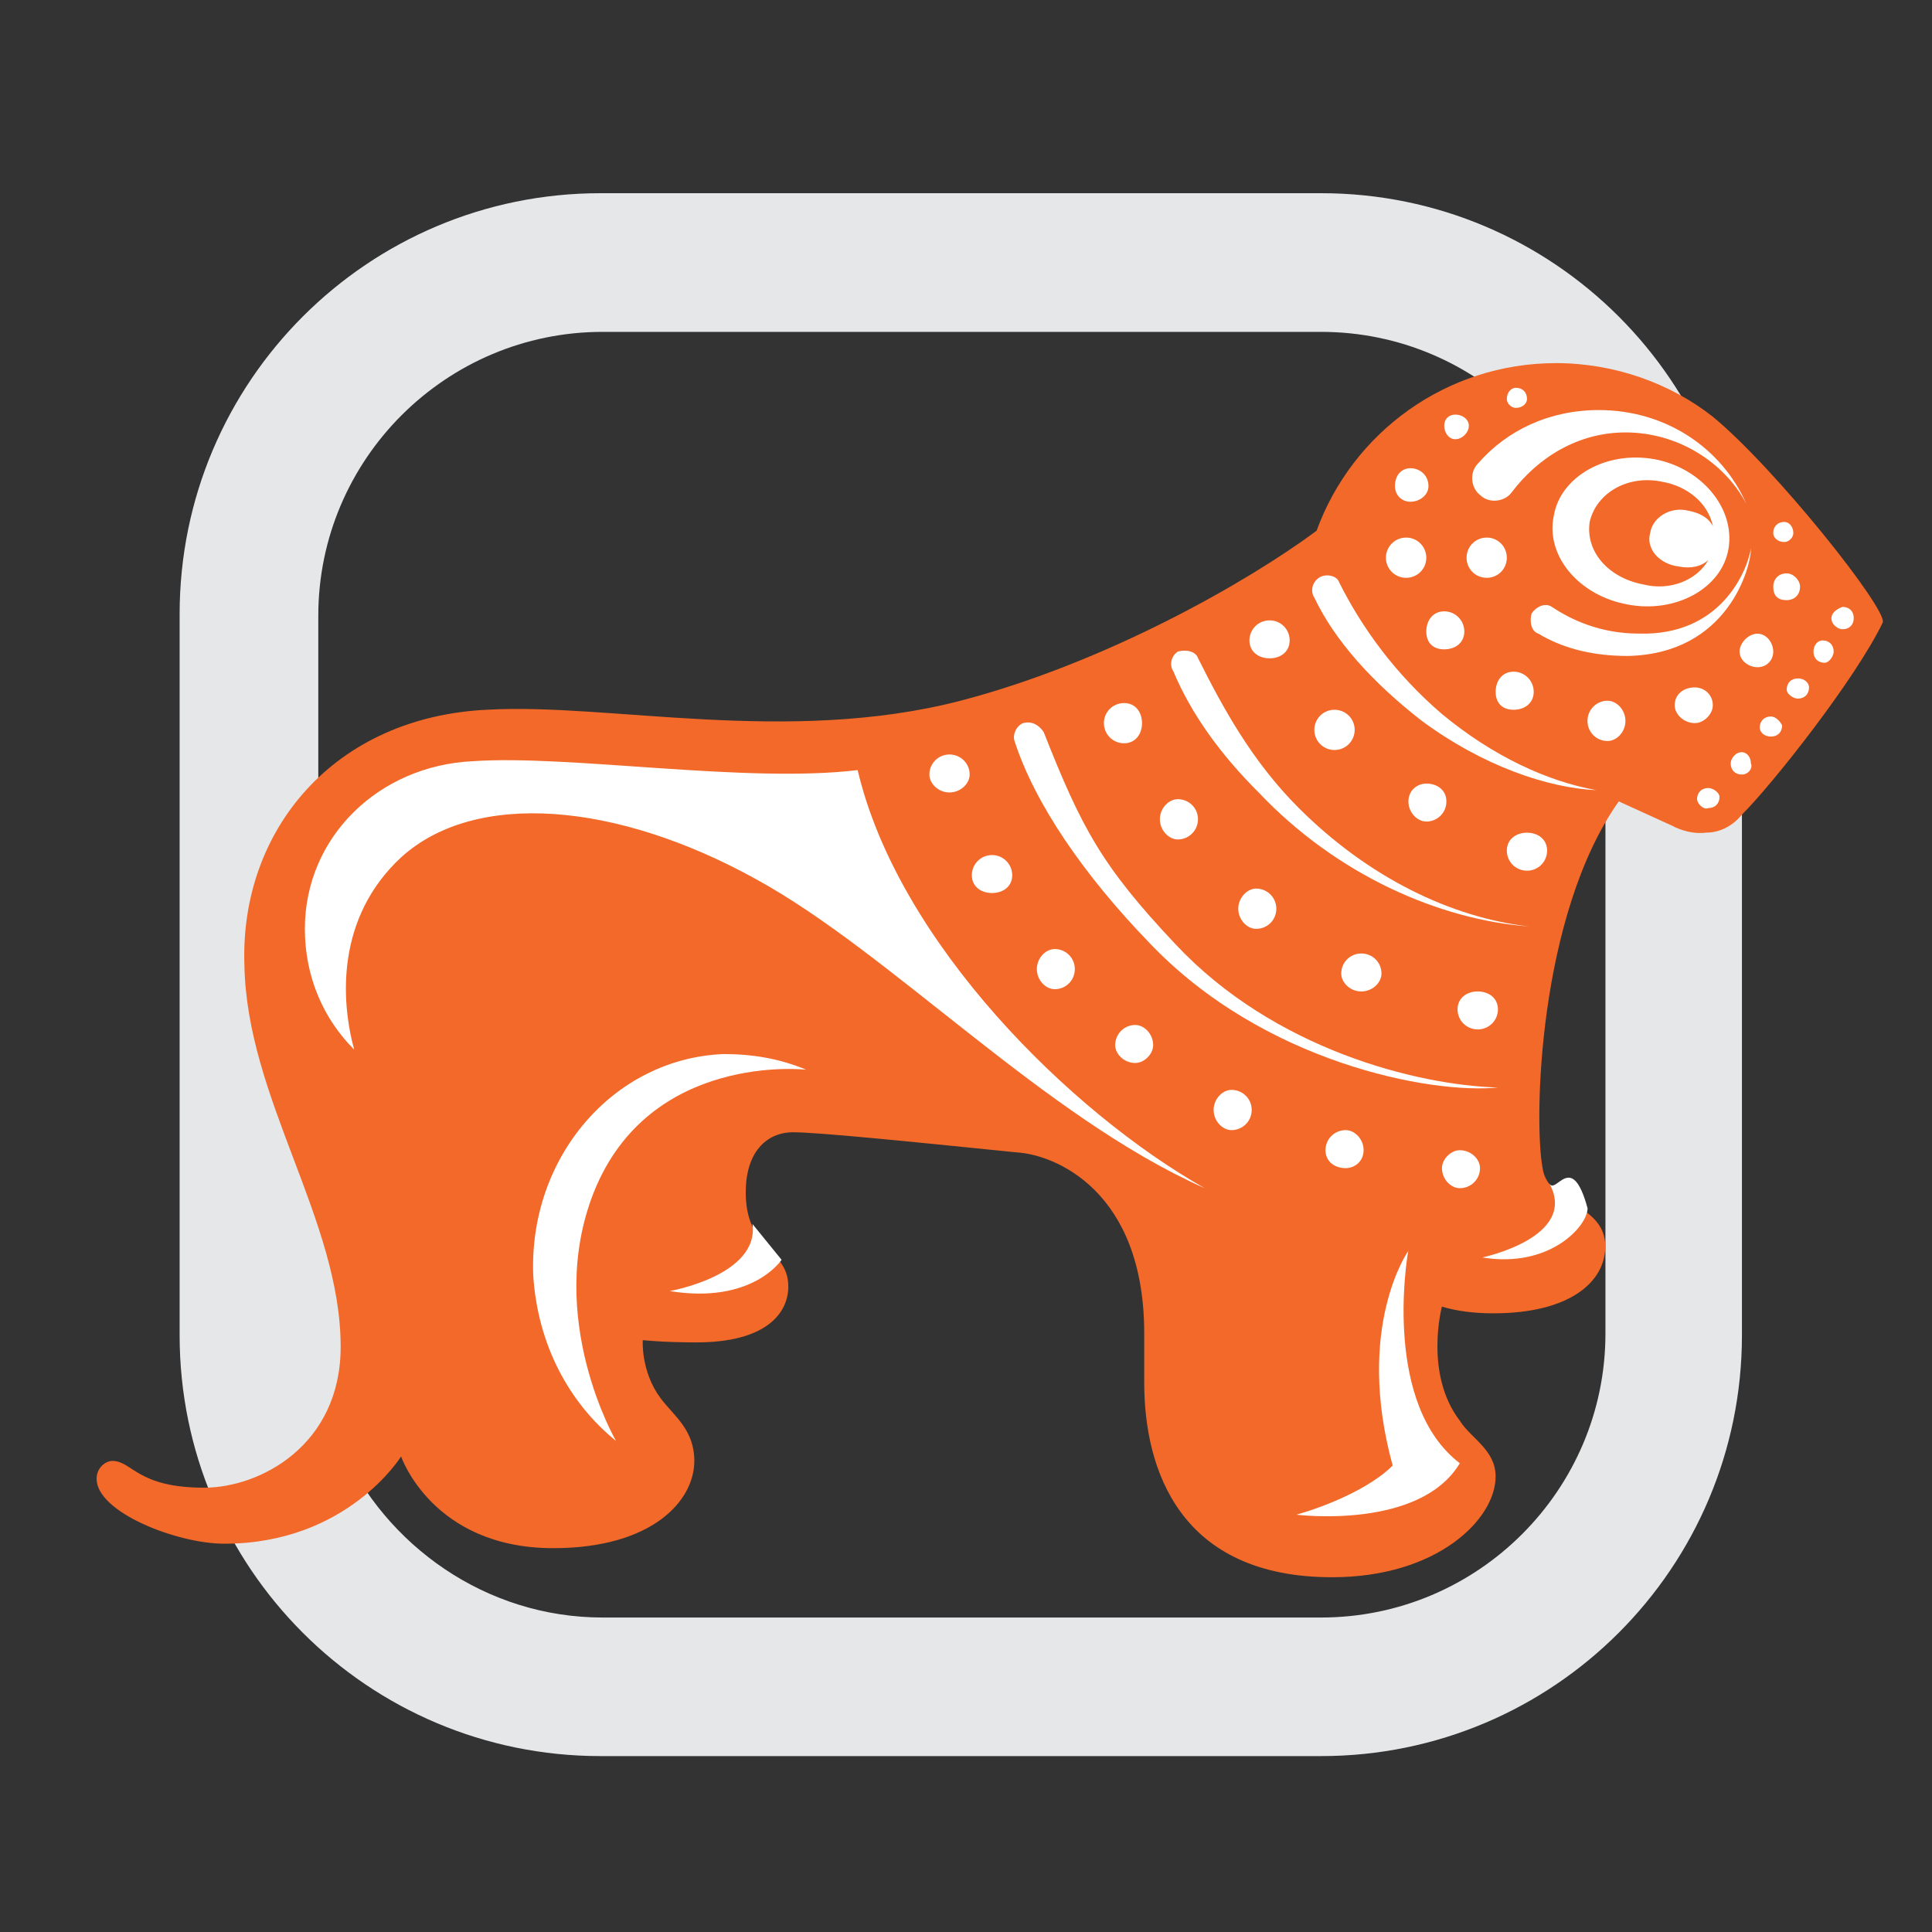
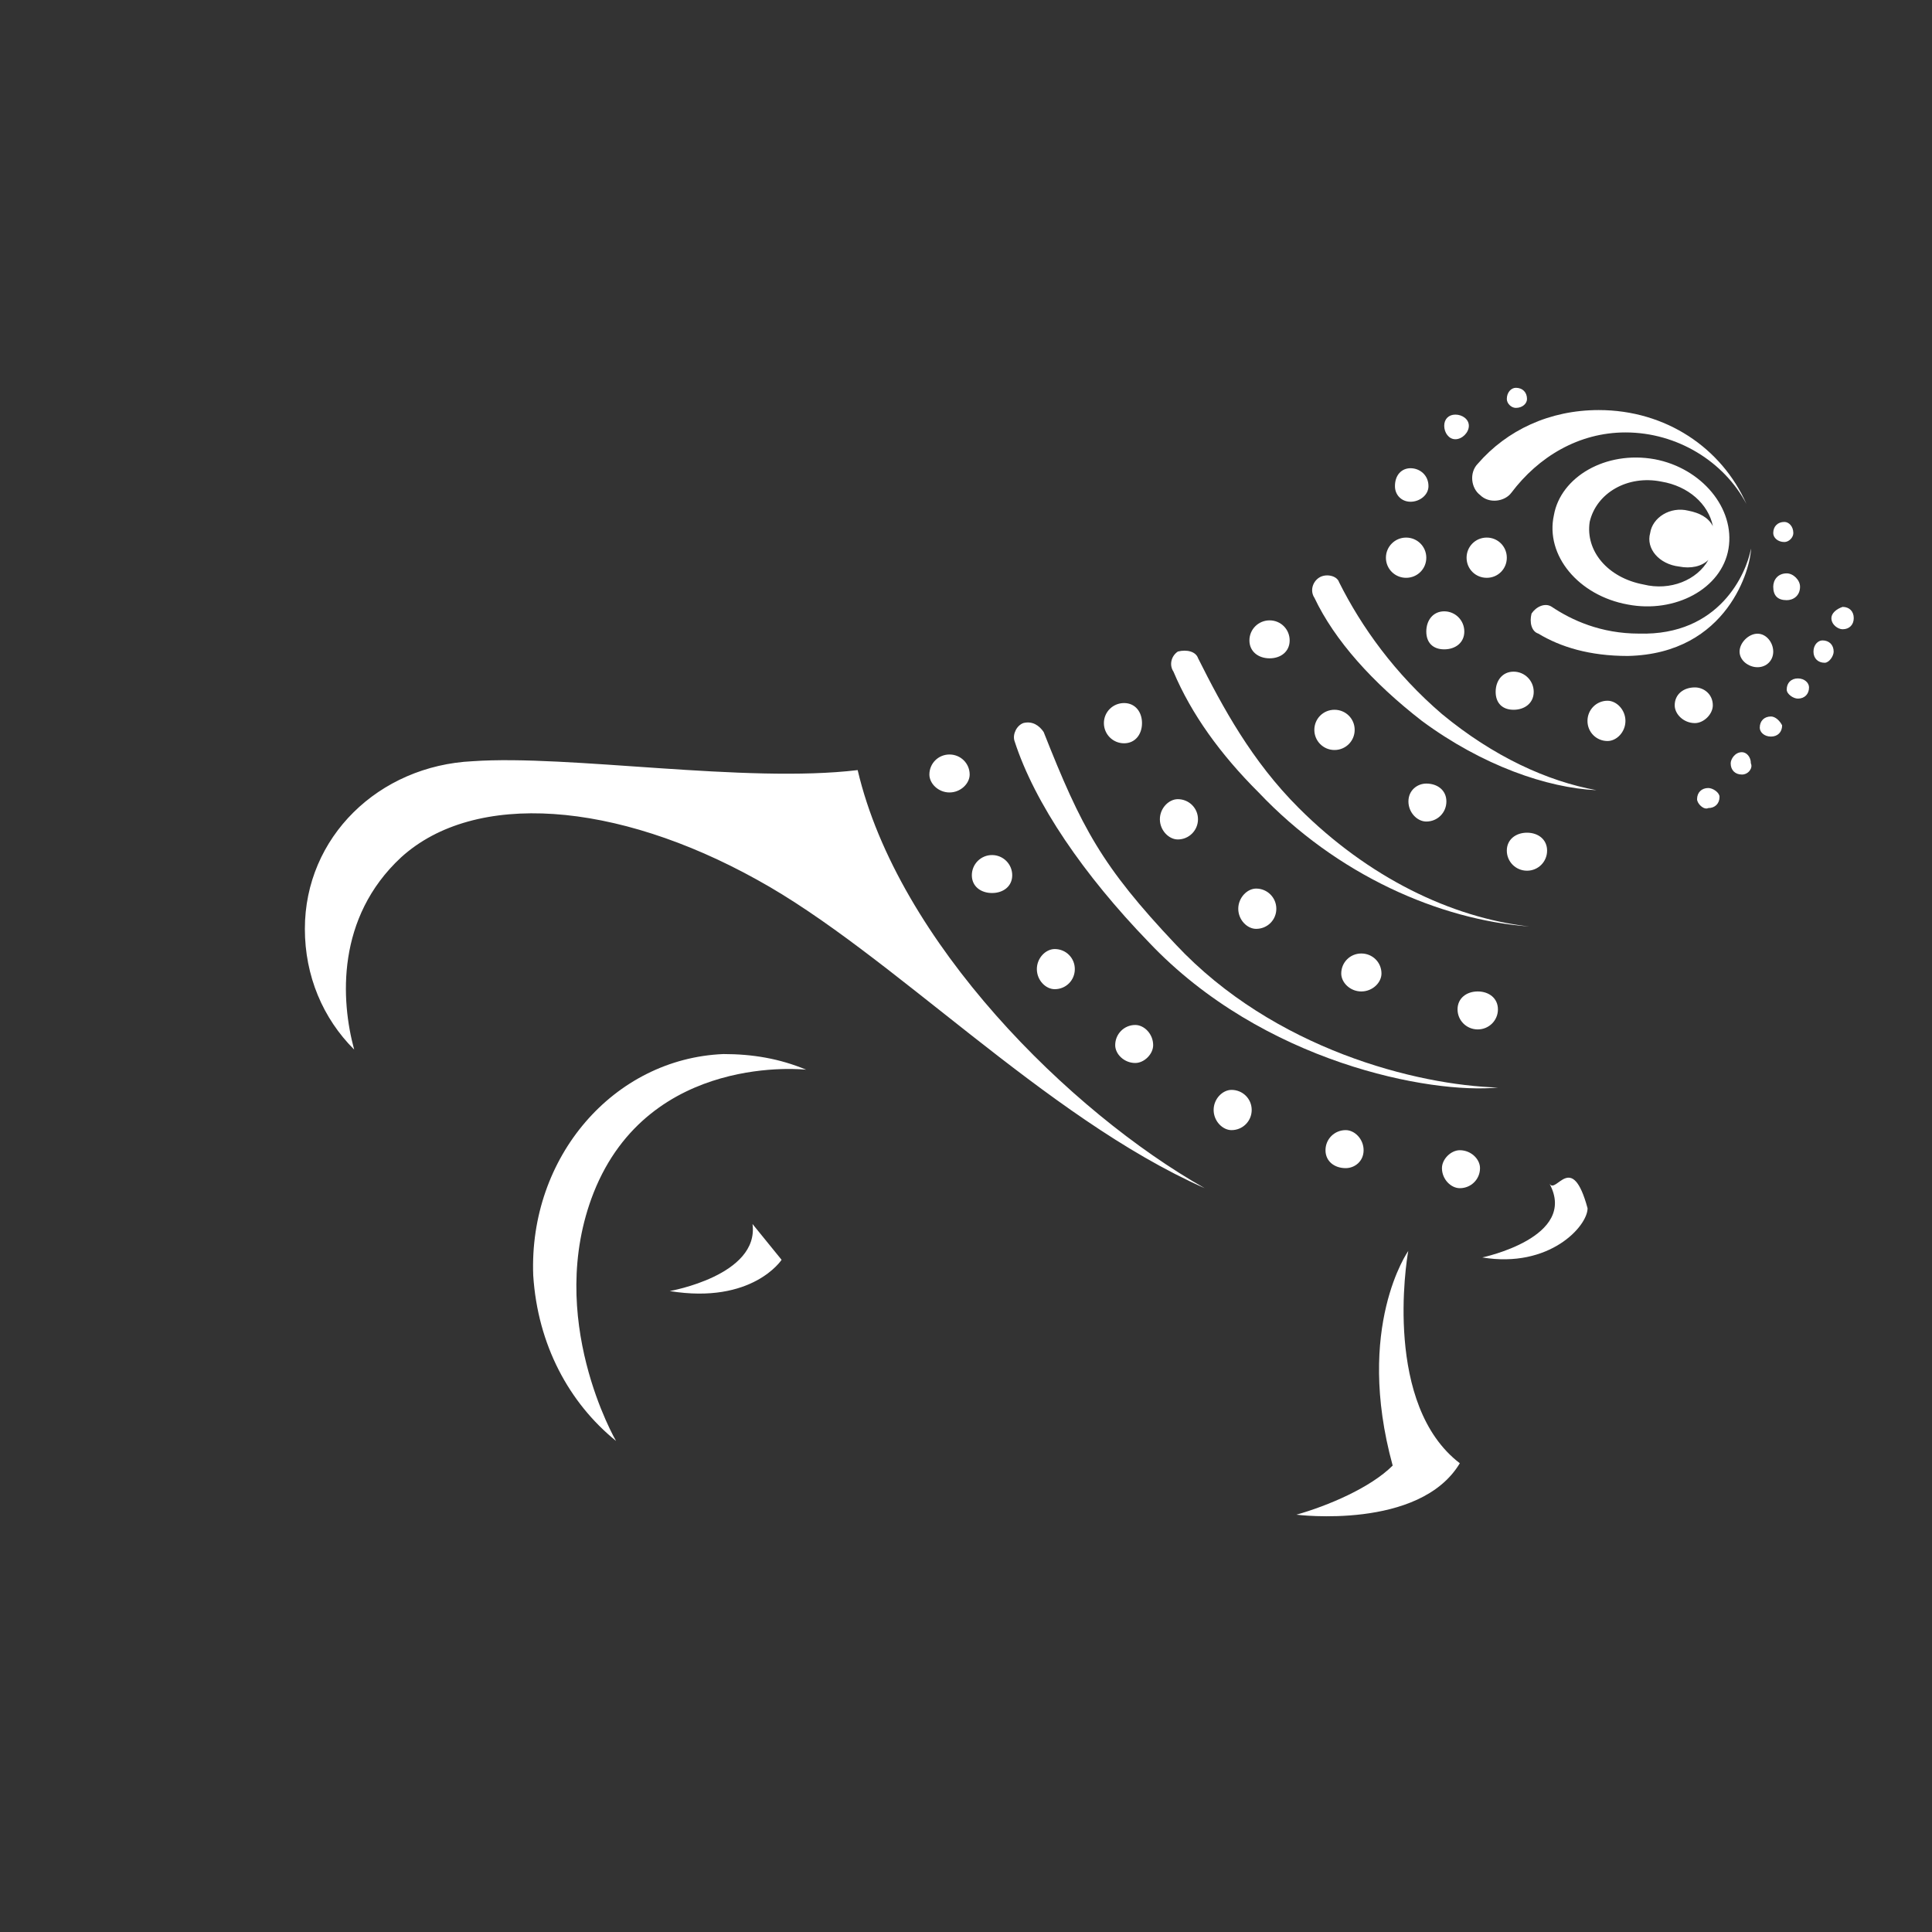
<svg xmlns="http://www.w3.org/2000/svg" width="40" height="40" viewBox="0 0 40 40" fill="none">
  <rect x="0" y="0" width="40" height="40" fill="#333333" stroke="none" />
  <g style="mix-blend-mode:multiply">
-     <path fill-rule="evenodd" clip-rule="evenodd" d="M3.719 12.713C3.719 7.901 7.619 4 12.432 4H27.352C32.164 4 36.065 7.901 36.065 12.713V27.645C36.065 32.457 32.164 36.358 27.352 36.358H12.432C7.619 36.358 3.719 32.457 3.719 27.645V12.713ZM33.239 12.748C33.239 9.509 30.596 6.871 27.352 6.871H12.476C9.232 6.871 6.59 9.509 6.59 12.748V22.887L8.677 26.405L7.565 29.508L7.055 29.924C7.981 32.006 10.066 33.489 12.476 33.489H27.352C30.596 33.489 33.239 30.849 33.239 27.61V12.748Z" fill="#E6E7E8" />
-   </g>
-   <path d="M29.853 27.052C30.161 27.145 30.516 27.191 30.918 27.191C32.495 27.191 33.236 26.544 33.236 25.803C33.236 24.924 32.03 24.924 31.938 24.183C31.753 23.21 31.846 18.951 33.515 16.592L34.627 17.099C34.627 17.099 34.95 17.286 35.321 17.239C35.553 17.239 35.831 17.147 36.063 16.868C36.712 16.221 38.426 14.044 38.981 12.887C39.076 12.611 36.757 9.692 35.461 8.627C34.58 7.933 33.42 7.518 32.216 7.518C29.945 7.518 27.999 8.953 27.258 10.989C25.822 12.053 22.901 13.72 19.889 14.507C16.321 15.432 12.614 14.554 10.111 14.693C6.914 14.833 4.968 17.191 5.06 19.971C5.105 22.747 7.053 25.248 7.053 27.885C7.053 29.923 5.384 30.801 4.227 30.801C2.836 30.801 2.741 30.247 2.326 30.247C2.187 30.247 2 30.386 2 30.617C2 31.311 3.669 31.961 4.642 31.961C7.192 31.961 8.304 30.154 8.304 30.154C8.304 30.154 8.951 32.053 11.454 32.053C13.494 32.053 14.375 31.08 14.375 30.247C14.375 29.599 13.957 29.321 13.678 28.95C13.263 28.395 13.308 27.746 13.308 27.746C13.308 27.746 13.726 27.793 14.42 27.793C15.858 27.793 16.321 27.191 16.321 26.636C16.321 25.85 15.44 25.895 15.44 24.691C15.44 23.765 15.95 23.442 16.413 23.442C16.923 23.442 18.776 23.628 21.048 23.859C21.836 23.904 23.69 24.646 23.69 27.609V28.627C23.69 30.433 24.431 32.655 27.581 32.655C29.761 32.655 30.965 31.451 30.965 30.57C30.965 30.015 30.455 29.784 30.223 29.413C29.482 28.442 29.853 27.052 29.853 27.052Z" fill="#F26929" />
+     </g>
  <path fill-rule="evenodd" clip-rule="evenodd" d="M35.462 14.603C35.462 14.787 35.275 14.971 35.091 14.971C34.859 14.971 34.673 14.787 34.673 14.603C34.673 14.371 34.859 14.232 35.091 14.232C35.275 14.232 35.462 14.371 35.462 14.603ZM36.713 13.491C36.713 13.675 36.574 13.814 36.387 13.814C36.203 13.814 36.016 13.675 36.016 13.491C36.016 13.307 36.203 13.12 36.387 13.12C36.574 13.12 36.713 13.307 36.713 13.491ZM37.268 12.147C37.268 12.334 37.129 12.426 36.992 12.426C36.806 12.426 36.713 12.333 36.713 12.147C36.713 12.01 36.805 11.871 36.992 11.871C37.129 11.871 37.268 12.01 37.268 12.147ZM25.868 13.259C25.868 13.028 26.055 12.844 26.286 12.844C26.517 12.844 26.701 13.028 26.701 13.259C26.701 13.491 26.517 13.63 26.286 13.63C26.055 13.63 25.868 13.491 25.868 13.259ZM28.232 23.814C28.232 24.045 28.047 24.185 27.861 24.185C27.629 24.185 27.443 24.045 27.443 23.814C27.443 23.582 27.629 23.398 27.861 23.398C28.047 23.398 28.232 23.582 28.232 23.814ZM30.642 24.185C30.642 24.416 30.456 24.6 30.224 24.6C30.04 24.6 29.854 24.416 29.854 24.185C29.854 23.998 30.04 23.814 30.224 23.814C30.456 23.814 30.642 23.998 30.642 24.185ZM28.602 20.156C28.602 20.343 28.418 20.527 28.184 20.527C27.953 20.527 27.769 20.343 27.769 20.156C27.769 19.925 27.953 19.741 28.184 19.741C28.418 19.741 28.602 19.925 28.602 20.156ZM29.16 16.593C29.16 16.362 29.344 16.223 29.53 16.223C29.762 16.223 29.946 16.362 29.946 16.593C29.946 16.825 29.762 17.009 29.53 17.009C29.344 17.009 29.16 16.825 29.16 16.593ZM22.855 14.971C22.855 14.74 23.042 14.556 23.273 14.556C23.504 14.556 23.644 14.74 23.644 14.971C23.644 15.203 23.504 15.389 23.273 15.389C23.042 15.389 22.855 15.203 22.855 14.971ZM25.915 22.98C25.915 23.212 25.729 23.398 25.497 23.398C25.313 23.398 25.127 23.212 25.127 22.98C25.127 22.749 25.313 22.565 25.497 22.565C25.729 22.565 25.915 22.749 25.915 22.98ZM7.333 21.731C6.683 21.082 6.312 20.204 6.312 19.231C6.312 17.332 7.84 15.852 9.788 15.76C11.781 15.621 15.441 16.223 17.757 15.944C18.593 19.509 22.161 23.028 24.942 24.6C21.606 23.12 18.454 19.741 15.672 18.213C12.754 16.593 9.833 16.362 8.305 17.75C6.959 18.999 7.054 20.711 7.333 21.731ZM22.253 20.064C22.253 20.296 22.069 20.48 21.837 20.48C21.651 20.48 21.467 20.296 21.467 20.064C21.467 19.833 21.651 19.649 21.837 19.649C22.069 19.649 22.253 19.833 22.253 20.064ZM25.637 18.815C25.637 18.584 25.823 18.397 26.007 18.397C26.239 18.397 26.425 18.584 26.425 18.815C26.425 19.047 26.239 19.231 26.007 19.231C25.823 19.231 25.637 19.047 25.637 18.815ZM20.076 16.036C20.076 16.223 19.889 16.407 19.658 16.407C19.427 16.407 19.242 16.223 19.242 16.036C19.242 15.805 19.427 15.621 19.658 15.621C19.889 15.621 20.076 15.805 20.076 16.036ZM20.957 18.121C20.957 18.352 20.77 18.489 20.539 18.489C20.307 18.489 20.121 18.352 20.121 18.121C20.121 17.89 20.307 17.703 20.539 17.703C20.77 17.703 20.957 17.89 20.957 18.121ZM23.875 21.639C23.875 21.823 23.691 22.008 23.504 22.008C23.273 22.008 23.089 21.823 23.089 21.639C23.089 21.408 23.273 21.221 23.504 21.221C23.691 21.221 23.875 21.408 23.875 21.639ZM27.212 15.111C27.212 14.879 27.398 14.695 27.629 14.695C27.861 14.695 28.047 14.879 28.047 15.111C28.047 15.342 27.861 15.528 27.629 15.528C27.398 15.528 27.212 15.342 27.212 15.111ZM31.013 20.898C31.013 21.129 30.826 21.313 30.595 21.313C30.364 21.313 30.177 21.129 30.177 20.898C30.177 20.666 30.364 20.527 30.595 20.527C30.826 20.527 31.013 20.666 31.013 20.898ZM32.031 17.611C32.031 17.842 31.846 18.027 31.615 18.027C31.384 18.027 31.197 17.842 31.197 17.611C31.197 17.38 31.384 17.24 31.615 17.24C31.846 17.24 32.031 17.38 32.031 17.611ZM31.754 14.324C31.754 14.556 31.568 14.695 31.337 14.695C31.105 14.695 30.966 14.556 30.966 14.324C30.966 14.093 31.105 13.906 31.337 13.906C31.568 13.906 31.754 14.093 31.754 14.324ZM33.653 14.926C33.653 15.158 33.469 15.342 33.282 15.342C33.051 15.342 32.867 15.158 32.867 14.926C32.867 14.695 33.051 14.508 33.282 14.508C33.469 14.508 33.653 14.695 33.653 14.926ZM30.317 13.075C30.317 13.307 30.132 13.444 29.901 13.444C29.669 13.444 29.53 13.307 29.53 13.075C29.53 12.844 29.669 12.657 29.901 12.657C30.132 12.657 30.317 12.844 30.317 13.075ZM29.53 11.547C29.53 11.779 29.344 11.963 29.112 11.963C28.881 11.963 28.694 11.779 28.694 11.547C28.694 11.316 28.881 11.13 29.112 11.13C29.344 11.13 29.53 11.316 29.53 11.547ZM31.197 11.547C31.197 11.779 31.013 11.963 30.782 11.963C30.548 11.963 30.364 11.779 30.364 11.547C30.364 11.316 30.548 11.13 30.782 11.13C31.013 11.13 31.197 11.316 31.197 11.547ZM28.881 10.065C28.881 9.833 29.02 9.694 29.204 9.694C29.391 9.694 29.575 9.833 29.575 10.065C29.575 10.251 29.391 10.388 29.204 10.388C29.02 10.388 28.881 10.251 28.881 10.065ZM29.901 8.816C29.901 8.676 29.993 8.584 30.132 8.584C30.272 8.584 30.411 8.676 30.411 8.816C30.411 8.955 30.272 9.094 30.132 9.094C29.993 9.094 29.901 8.955 29.901 8.816ZM31.197 8.261C31.197 8.121 31.289 8.029 31.384 8.029C31.523 8.029 31.615 8.121 31.615 8.261C31.615 8.353 31.523 8.445 31.384 8.445C31.289 8.445 31.197 8.353 31.197 8.261ZM36.713 11.037C36.713 10.898 36.805 10.806 36.944 10.806C37.036 10.806 37.129 10.898 37.129 11.037C37.129 11.13 37.036 11.222 36.944 11.222C36.805 11.222 36.713 11.13 36.713 11.037ZM36.434 15.066C36.434 14.926 36.526 14.834 36.666 14.834C36.758 14.834 36.852 14.926 36.897 15.018C36.897 15.158 36.805 15.25 36.666 15.25C36.526 15.25 36.434 15.158 36.434 15.066ZM36.992 14.277C36.992 14.138 37.084 14.046 37.223 14.046C37.362 14.046 37.454 14.138 37.454 14.232C37.454 14.371 37.362 14.464 37.223 14.464C37.129 14.464 36.992 14.371 36.992 14.277ZM35.832 15.805C35.832 15.713 35.924 15.573 36.064 15.573C36.156 15.573 36.25 15.665 36.25 15.805C36.295 15.897 36.203 16.036 36.064 16.036C35.924 16.036 35.832 15.944 35.832 15.805ZM35.136 16.546C35.136 16.407 35.23 16.315 35.369 16.315C35.462 16.315 35.601 16.407 35.601 16.499C35.601 16.638 35.506 16.73 35.369 16.73C35.275 16.777 35.136 16.638 35.136 16.546ZM37.546 13.491C37.546 13.351 37.639 13.259 37.733 13.259C37.87 13.259 37.964 13.351 37.964 13.491C37.964 13.583 37.87 13.722 37.778 13.722C37.639 13.722 37.546 13.63 37.546 13.491ZM37.917 12.797C37.917 12.704 38.009 12.612 38.149 12.565C38.288 12.565 38.38 12.657 38.38 12.797C38.38 12.936 38.288 13.028 38.149 13.028C38.056 13.028 37.917 12.936 37.917 12.797ZM11.04 26.407C10.945 23.953 12.707 21.916 14.978 21.823C15.58 21.823 16.137 21.916 16.692 22.147C16.692 22.147 13.448 21.776 12.291 24.692C11.271 27.285 12.754 29.833 12.754 29.833C11.781 29.044 11.132 27.842 11.04 26.407ZM24.014 16.962C24.014 16.73 24.201 16.546 24.385 16.546C24.616 16.546 24.803 16.73 24.803 16.962C24.803 17.193 24.616 17.38 24.385 17.38C24.201 17.38 24.014 17.193 24.014 16.962ZM16.182 26.083C16.182 26.083 15.58 27.009 13.866 26.73C13.866 26.73 15.72 26.407 15.58 25.342L16.182 26.083ZM30.224 30.295C29.391 31.684 26.841 31.36 26.841 31.36C27.49 31.176 28.371 30.805 28.834 30.343C28.045 27.471 29.157 25.899 29.157 25.899C29.112 26.13 28.649 29.091 30.224 30.295Z" fill="white" />
  <path fill-rule="evenodd" clip-rule="evenodd" d="M35.787 11.359C35.648 12.193 34.675 12.703 33.702 12.516C32.682 12.332 31.988 11.498 32.172 10.665C32.311 9.879 33.239 9.324 34.259 9.508C35.232 9.692 35.926 10.526 35.787 11.359ZM34.396 9.971C33.702 9.831 33.053 10.202 32.913 10.804C32.821 11.406 33.284 11.961 34.026 12.101C34.583 12.24 35.138 12.008 35.371 11.591C35.232 11.73 35.001 11.777 34.767 11.73C34.352 11.683 34.073 11.359 34.165 11.036C34.212 10.712 34.583 10.481 34.954 10.573C35.185 10.618 35.371 10.712 35.464 10.896C35.371 10.434 34.954 10.063 34.396 9.971ZM32.869 25.016C32.869 25.387 32.08 26.265 30.689 26.034C30.689 26.034 32.682 25.618 32.08 24.506C32.219 24.738 32.543 23.812 32.869 25.016ZM36.158 10.434C35.695 9.555 34.722 8.953 33.655 8.953C32.682 8.953 31.849 9.461 31.291 10.202C31.154 10.386 30.829 10.434 30.644 10.249C30.458 10.11 30.413 9.787 30.597 9.6C31.199 8.906 32.08 8.49 33.1 8.49C34.491 8.49 35.648 9.277 36.158 10.434ZM33.053 16.36C32.033 16.313 30.689 15.85 29.438 14.925C28.42 14.136 27.631 13.258 27.214 12.377C27.122 12.24 27.169 12.053 27.308 11.961C27.445 11.869 27.679 11.914 27.724 12.053C28.186 12.979 28.883 13.952 29.856 14.785C30.921 15.664 32.033 16.174 33.053 16.36ZM31.662 19.182C29.809 19.045 27.679 18.119 26.057 16.405C25.268 15.619 24.666 14.785 24.295 13.905C24.203 13.768 24.248 13.581 24.387 13.489C24.574 13.442 24.758 13.489 24.805 13.628C25.315 14.646 25.917 15.758 26.89 16.729C28.326 18.164 30.042 18.998 31.662 19.182ZM21.19 14.969C21.374 14.925 21.514 15.017 21.608 15.156C22.394 17.146 22.812 17.933 24.34 19.552C26.38 21.73 29.346 22.468 31.015 22.516C29.624 22.655 26.149 22.006 23.785 19.508C22.442 18.119 21.422 16.636 21.004 15.34C20.959 15.201 21.051 15.017 21.19 14.969ZM32.127 12.563C32.543 12.842 33.147 13.118 33.934 13.118C35.603 13.165 36.158 11.869 36.252 11.359C36.252 11.73 35.787 13.536 33.702 13.581C32.913 13.581 32.311 13.397 31.849 13.118C31.709 13.073 31.662 12.887 31.709 12.703C31.801 12.563 31.988 12.471 32.127 12.563Z" fill="white" />
</svg>